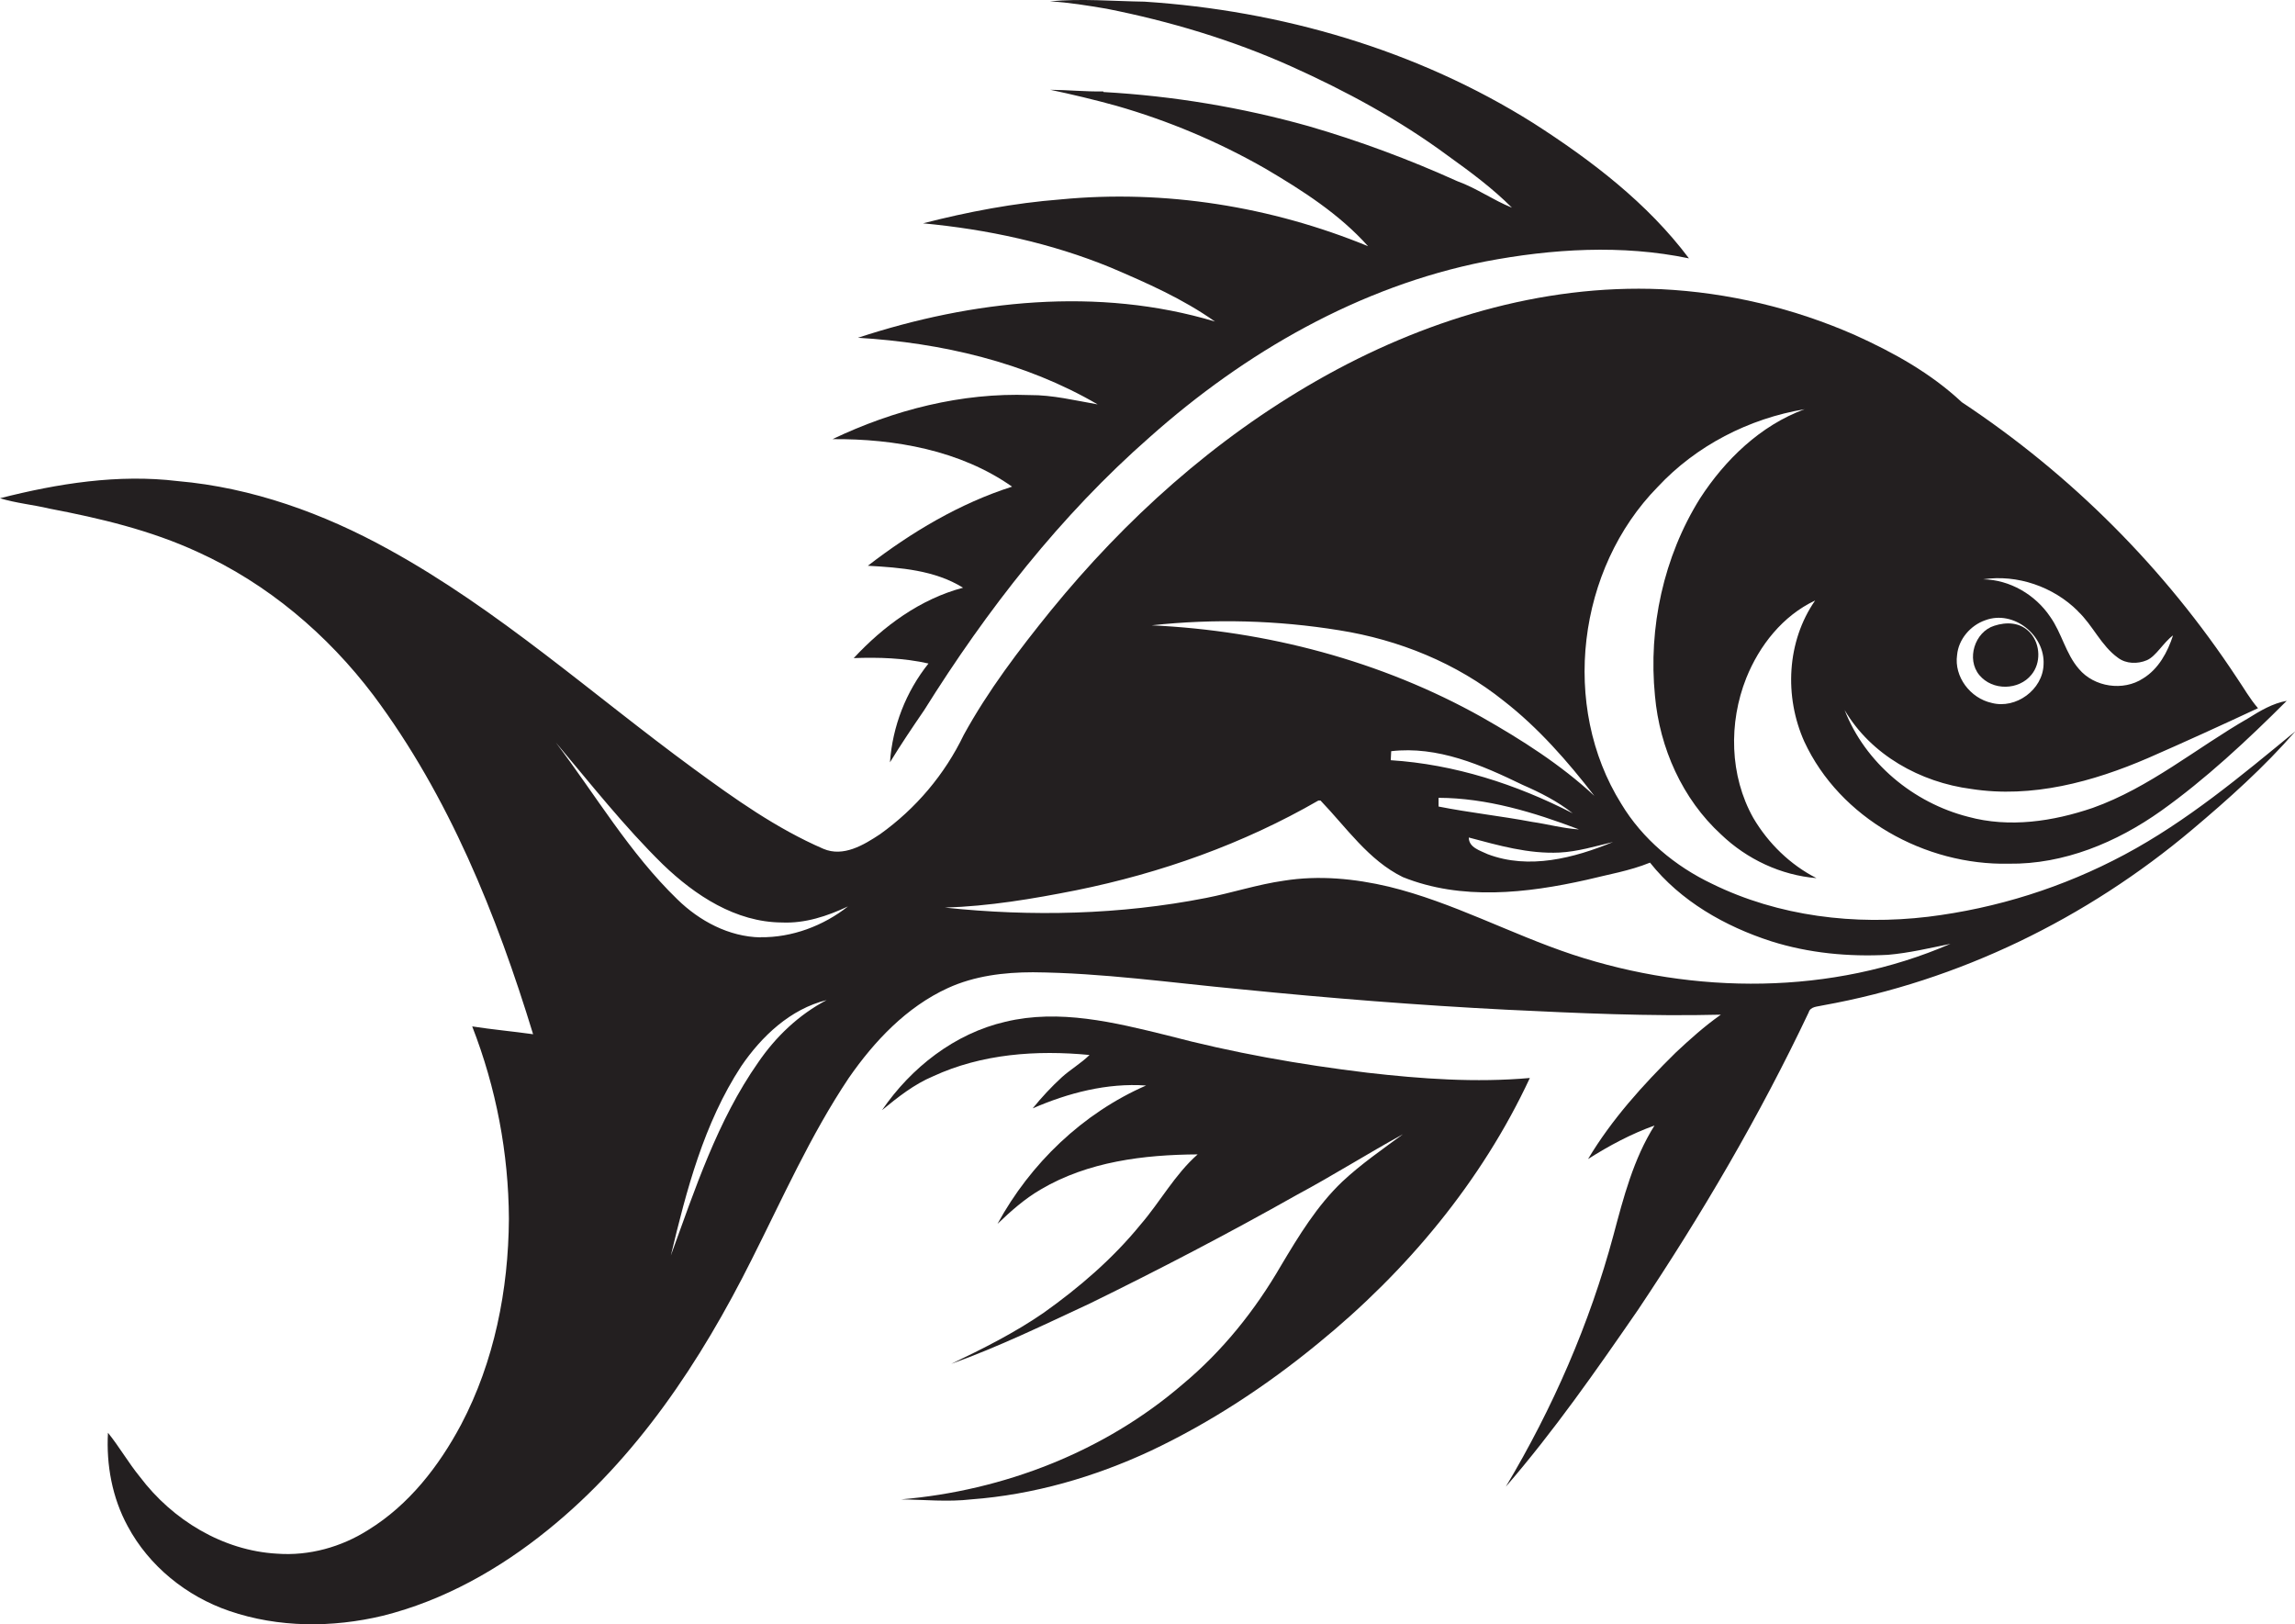
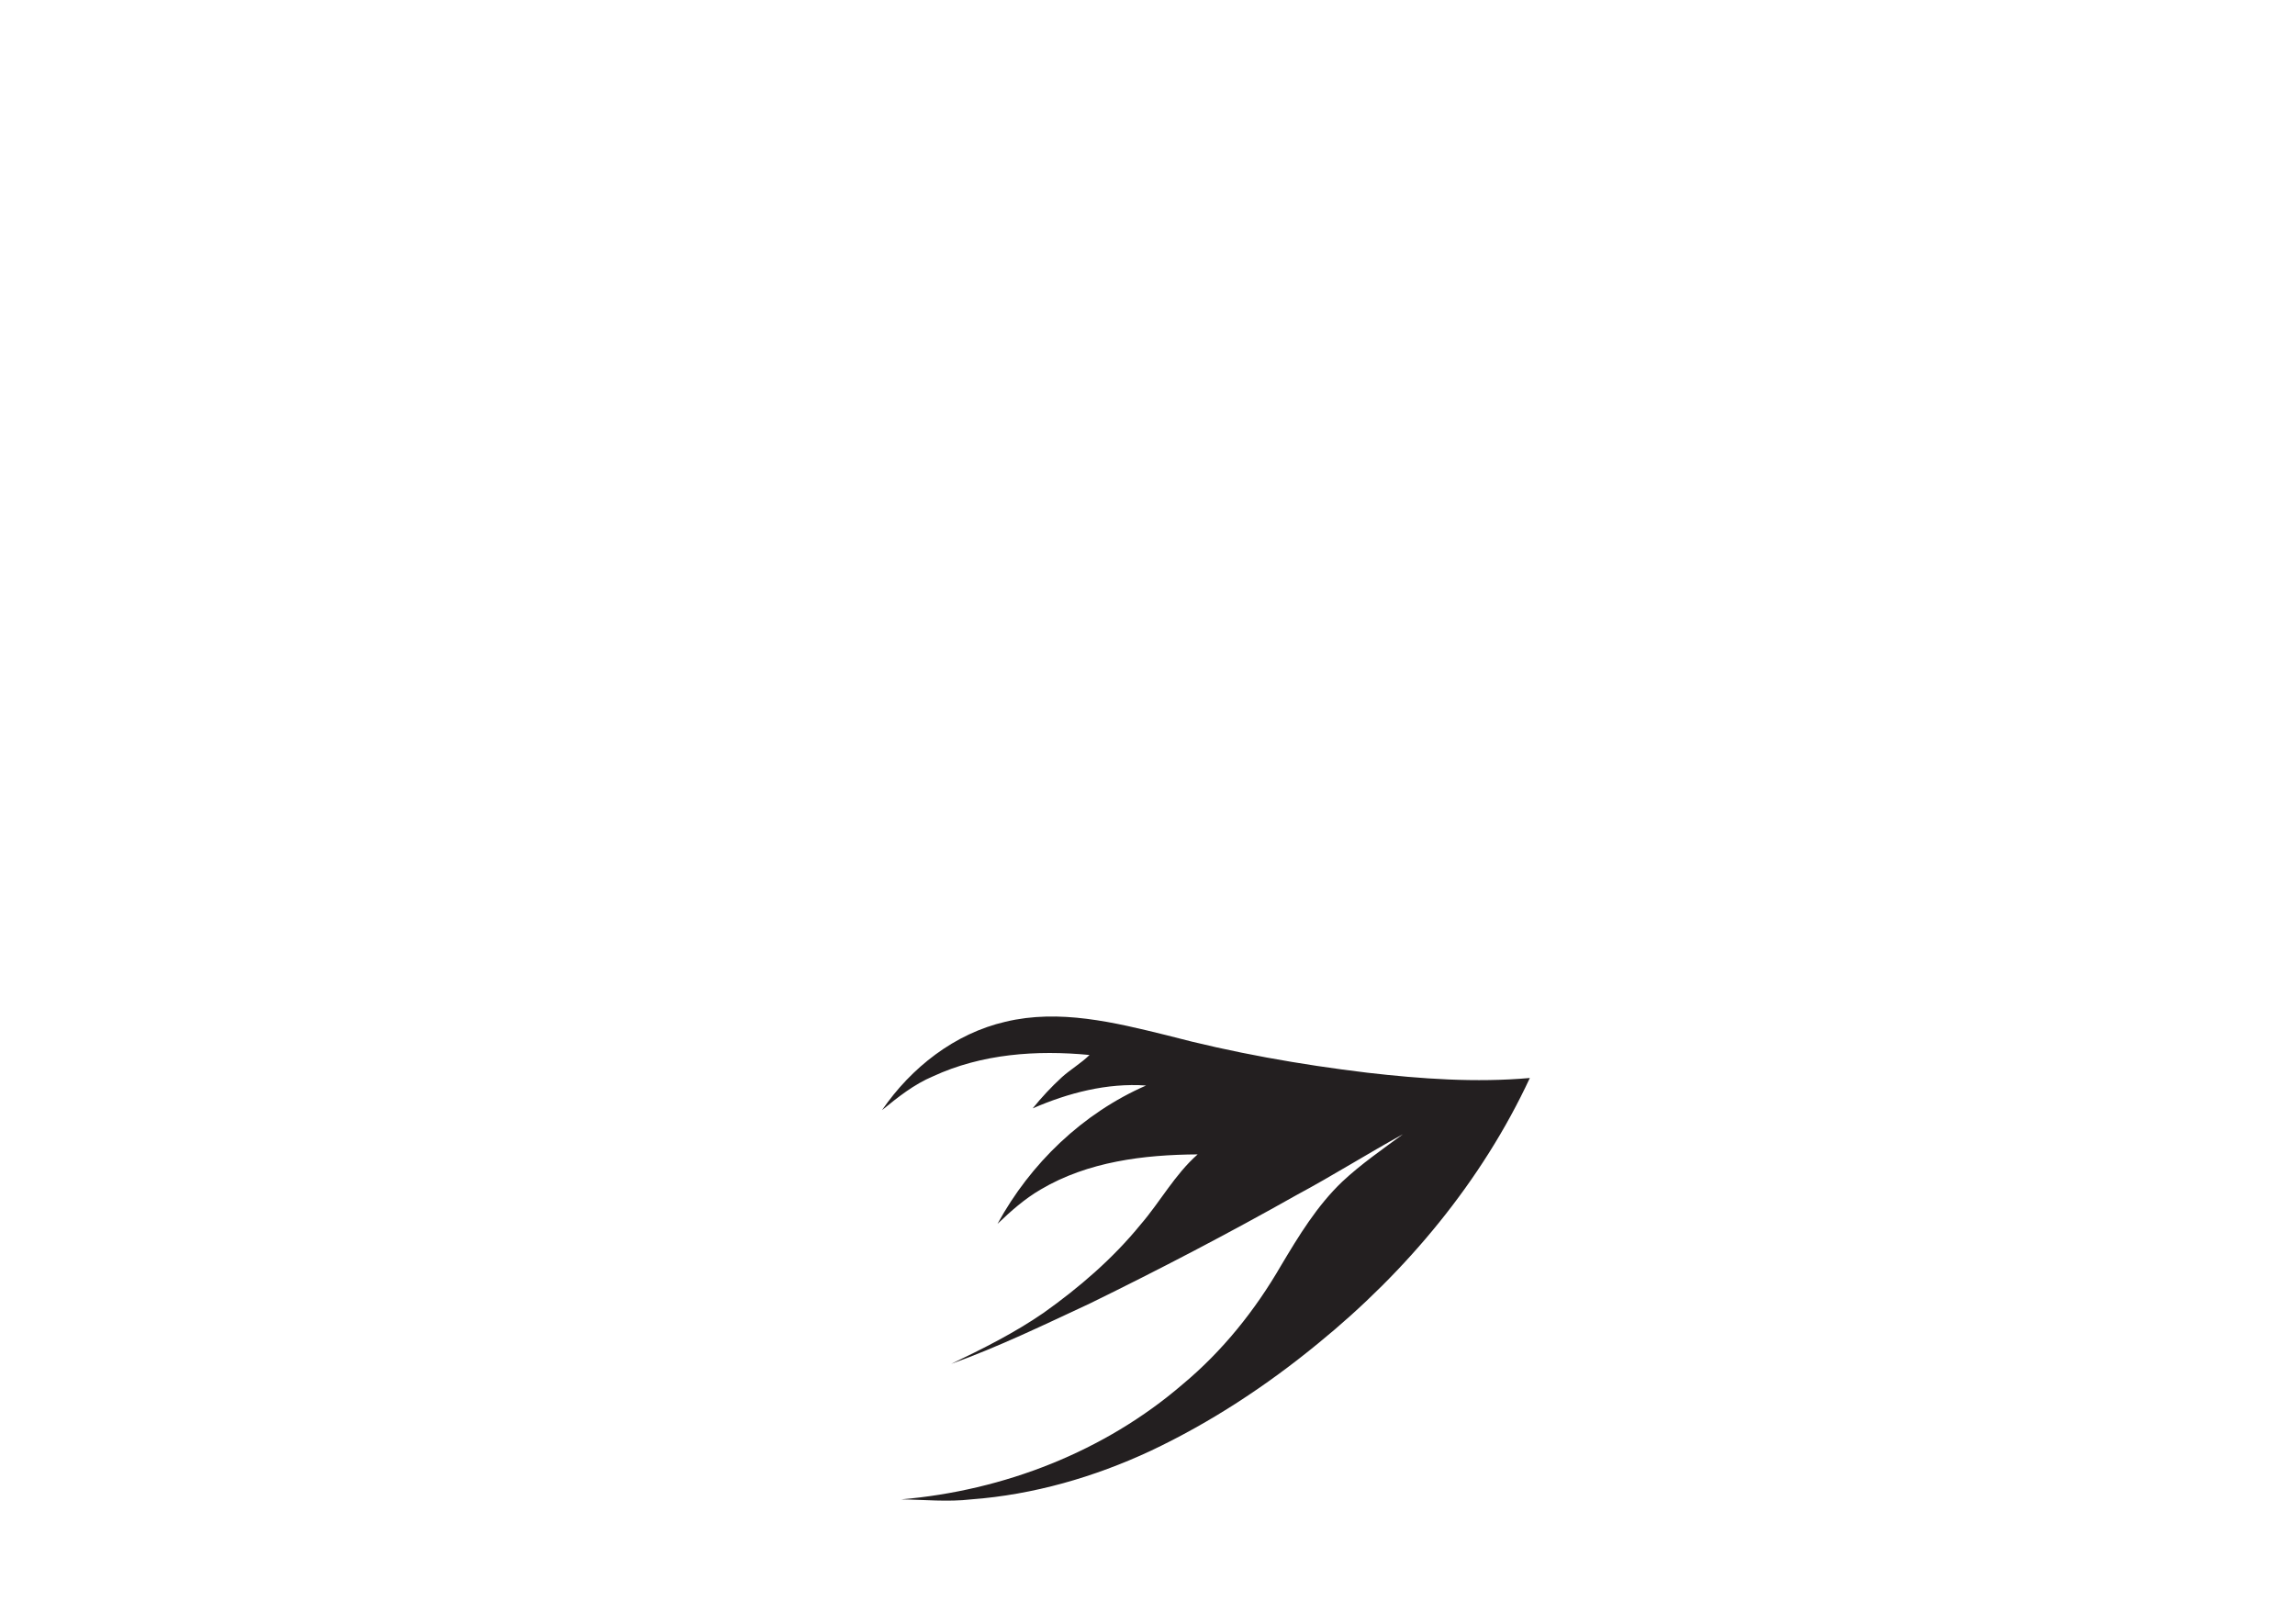
<svg xmlns="http://www.w3.org/2000/svg" version="1.1" id="Layer_1" x="0px" y="0px" viewBox="0 0 1526.1 1080" style="enable-background:new 0 0 1526.1 1080;" xml:space="preserve">
  <style type="text/css">
	.st0{fill:#231F20;}
</style>
  <title>biseeise_Fish_flat_black_logo_White_background_0d388f51-86f9-4a7c-87a6-f005b0b0cd89</title>
-   <path class="st0" d="M553.6,292c41.4-0.3,85,7.4,119.4,31.6c-35,11.2-67,30.3-95.9,52.6c21.6,1.2,44.5,2.9,63.3,14.6  c-28.4,7.5-52.9,25.5-72.7,46.8c16.6-0.6,33.4-0.1,49.7,3.6c-15,18.8-23.9,41.7-25.6,65.7c7.2-11.8,14.9-23.2,22.7-34.6  c41.7-66.7,90.7-129.6,150-181.6c63.2-56.3,139.3-100.2,223-116.8c44.5-8.5,91-11.4,135.6-2.1c-27.6-36.8-64.9-65.2-103.4-89.9  C942.3,33.2,851.9,7,761,1.1c-21-0.3-42-2.2-62.9-0.2c12.7,0.7,25.2,2.8,37.7,4.9c42,8.3,83.4,20.7,122.5,38.2  C895,60.5,930.6,79.7,963,103.7c14.8,10.6,29.5,21.5,42.4,34.4c-12.5-5-23.5-13-36.3-17.6C937,106,904,93.7,870.2,83.9  C825.7,71.4,780,63.8,733.8,61.2l-0.2-0.4c-11.8,0.2-23.5-1-35.2-1.1c14.7,3.1,29.3,6.6,43.8,10.6c34.6,9.9,67.9,23.9,99.2,41.8  c24.6,14.5,49.2,30.2,68.3,51.6c-64.3-26.4-135.1-37.8-204.4-31.1c-30.9,2.4-61.5,8.2-91.5,15.9c42.7,4,85.1,13.1,124.8,29.4  c23.9,10.2,48,20.8,69.3,35.9c-77.6-23.3-161.4-14.2-237.4,10.8c55.3,3.3,111.2,16.2,159.4,44.3c-15-2.6-29.9-6.3-45.2-6.2  C639.4,261,594.3,272.6,553.6,292z" />
  <path class="st0" d="M909.3,713.3c-44.9-5.4-89.6-13.3-133.4-24.9c-34.9-8.6-71.5-17.6-107.3-9c-33.8,7.8-62.7,30.5-82.1,58.8  c10.5-8.6,21.3-17.2,33.9-22.5c32.4-15,68.9-17.6,104.1-14.2c-5.6,5.5-12.5,9.5-18.3,14.7c-7,6.4-13.5,13.4-19.5,20.8  c23.7-10.3,49.4-17,75.4-15.2c-42.1,18.4-76.9,51.8-98.8,92c8.9-8.5,18.1-16.7,28.8-22.9c31.3-18.5,68.5-23.1,104.3-23.3  c-15.2,13.4-24.8,31.4-37.9,46.6c-18.5,22.7-40.8,41.9-64.6,58.8c-19.3,13.3-40.3,23.8-61.4,33.9c31.5-11.3,61.8-26,92.1-40.1  c46.6-22.8,92.6-46.8,137.8-72.3c23.9-12.8,46.8-27.3,70.5-40.3c-13.7,10.1-27.8,19.8-40.3,31.5c-16.8,16-29,36.1-40.8,55.9  c-17.2,29.7-38.9,56.8-65.3,78.8c-52.1,44.9-119.1,70.8-187.3,76.6c15.5,0.2,31.1,1.8,46.6,0c41.4-3.1,81.9-14.8,119.4-32.3  c40-18.9,77.2-43.4,111.4-71.5c58.7-47.8,108.6-107.5,140.7-176.4C981.3,720,945.1,717.4,909.3,713.3z" />
-   <path class="st0" d="M1412.7,568.3c-40.6,21.7-84.9,35.7-130.6,41.3c-48.6,5.8-99.4-0.2-143.6-21.9c-24.6-11.7-46.3-29.8-60.4-53.2  c-40.6-65-29.2-156.3,24.2-210.7c25.6-27.5,60.7-45.5,97.7-51.7c-29.4,10.8-52.9,33.6-69.6,59.4c-24.2,38.8-34.4,85.9-29.9,131.2  c3.1,34.6,18.2,68.6,44,92.2c17.1,16.4,39.8,27.1,63.4,29c-17.5-8.9-32.1-23.2-42-40c-15.8-28.1-16.5-63.3-4.7-93  c8.7-21.7,24.3-41.5,45.8-51.6c-18.9,27.2-20.6,63.9-7.2,93.8c23.7,51.1,80.4,82.4,136,81.2c36.6,0.5,71.8-14.2,101.2-35.1  s57.4-47,83.6-73.2c-9.4,1.7-17.6,6.6-25.6,11.6c-34.5,19.8-65.5,46.1-103.4,59.6c-26.4,9-55.5,13.4-82.9,5.9  c-36.4-9.3-68.4-35.8-82.1-71c17.5,29.9,50.4,48.1,84.2,52.5c40.3,6.3,80.9-4.7,117.7-20.6c24.5-10.7,48.8-21.8,73-33.1  c-5.4-6.2-9.4-13.4-14-20.1c-48-72.9-110.2-135.2-183-183.4c-20.6-19.3-45.5-33.1-71-44.6c-40.7-17.9-84.3-28.3-128.7-30.5  c-80.1-3.5-159.4,21-228.5,60.4s-128,92.5-177.7,153.5c-21.1,26.1-41.5,52.9-57.7,82.4c-12.7,26.4-31.9,49.1-55.7,66.1  c-10.9,7.2-24.4,15.4-37.7,9.7c-31.2-13.5-59-33.3-86.3-53.3C394,461.9,331.6,405.5,258.4,365.3c-43.2-23.9-90.8-41.1-140.2-45.4  c-39.7-4.8-79.7,1.6-118.2,11.4c10.8,3.3,22,4.3,32.9,6.9c33.6,6.4,67.3,14.4,98.5,28.8c46.4,21,86.4,54.9,117,95.4  c50.1,67.1,81.8,145.8,106.1,225.3c-13.5-1.9-27-3.1-40.5-5.2c15.9,40.8,24.2,84.2,24.4,128c-0.3,47.1-9.7,94.9-31.8,136.8  c-14.7,27.6-34.7,53.4-61.7,70c-17.9,11.4-39.4,17.4-60.7,15.8c-36.1-2-69.6-22.5-91.1-51c-7.7-9.4-13.7-20-21.3-29.4  c-1.2,21.3,2.8,43.2,13.1,62.1c14.2,26.6,39.2,46.7,67.6,56.4c32.7,11.2,68.6,11.2,102,3.2c40.5-10.1,77.6-31,109.8-57.1  c59.1-47.7,101.7-112.2,135.4-179.5c20.6-40.8,39.2-82.9,64.7-121c17-24.5,38.4-47.2,65.9-59.8c17.7-8.1,37.3-10.5,56.6-10.5  c46.2,0.4,92.1,7,138.1,11.3c58.8,5.9,117.7,10.6,176.8,13.6c47.5,2.3,95,4.5,142.5,3.3c-10.8,7.6-20.6,16.4-30.2,25.4  c-21.7,21.4-42.4,44.3-58.1,70.6c14-8.9,28.6-16.7,44.2-22.3c-14,22.2-20.6,47.8-27.3,72.9c-15.8,58.8-40.4,115.1-71.6,167.3  c32-37,60.1-77.3,87.9-117.6c42.3-63.2,80.9-129,113.5-197.8c1.2-4.1,6.1-3.8,9.5-4.7c90.4-16.2,175.5-57.8,245.6-116.9  c24.1-20.3,47.8-41.5,68.5-65.3C1490.2,516,1454.1,546.2,1412.7,568.3z M1381.7,406.4c10,9.4,15.4,22.9,26.7,31  c5.4,4.1,13.1,4.2,19.2,1.6s10.9-11.7,17.4-16.5c-3.6,11.1-9.6,22.3-19.9,28.6c-13.2,8.7-32.6,5.8-42.7-6.3  c-8.8-10.1-11.4-23.9-19.1-34.7c-9.9-14.7-26.8-24.6-44.6-24.9c22.7-3.4,46.7,4.9,63,21.1V406.4z M1301.4,435.6  c0.9-10.5,8.9-19.8,18.8-23.2c18.8-7,39.8,10,38.7,29.5c-0.5,16.7-18.4,29.8-34.5,25.5c-14.2-3.1-25.1-17.4-23-31.9L1301.4,435.6z   M504.2,706.4c-27.2,38.8-42,84.3-58.1,128.4c10.4-43.5,22-87.9,46.7-125.7c13.6-20,32.8-38.2,56.9-44.1  C531.2,674.7,515.9,689.3,504.2,706.4z M505.7,623.3c-21-0.4-40.6-10.9-55.3-25.3c-31.8-30.8-54.3-69.3-80.8-104.3  c23.2,27.5,45.5,55.9,71.2,81.1c21.4,20.6,48.4,38.4,79.1,38.6c15.4,0.7,30.2-4.2,44-10.7c-16.3,12.9-37.3,20.8-58.2,20.5V623.3z   M1049.7,551.5c-10.5-0.7-20.6-3.5-31-5c-20.6-3.9-41.5-6.1-62.1-10.2v-5.8c32,0.1,63.3,9.6,93.1,20.9V551.5z M924.8,505.5l0.3-6  c30.9-3.6,60.2,9.2,87.4,22.4c11.7,5.1,23.2,10.9,33.3,18.9C1008.3,521.5,967.1,508.2,924.8,505.5z M1037,566.9  c12.1-0.6,23.8-4.2,35.6-7c-26,10.7-55.9,18.5-83.3,8.1c-5-2.4-12.6-4.4-12.6-11.1C996.3,562.1,1016.3,567.9,1037,566.9z   M890.6,419.1c39.6,6.3,78,21.8,109.4,47c23,17.9,42.4,40.1,60.2,63.1c-22.4-20.8-48.4-37.3-74.8-52.3  c-66.9-37.5-143.1-57.5-219.6-61.1C807.4,411.3,849.3,412.4,890.6,419.1z M1045.6,634.7c-41.2-13.7-79.7-34.8-122-45.1  c-22.8-5.4-46.6-7.7-69.8-4c-17.6,2.5-34.5,8.1-51.9,11.5c-57.1,11.2-115.9,12.5-173.6,6.4c29.3-0.9,58.5-5.8,87.2-11.5  c56.4-11.4,111.3-30.9,161.2-59.7h1.4c17.2,17.9,31.9,39.7,54.7,50.9c39,15.7,82.4,10.8,122.4,1.8c14-3.5,28.5-5.9,42-11.4  c20.3,25.6,49.9,42.4,80.6,52.3c25,7.9,51.5,10.4,77.6,9c14.1-1.2,27.8-4.5,41.6-7.3C1218.1,661.8,1126.8,661.5,1045.6,634.7z" />
-   <path class="st0" d="M1350.8,448.7c6.5-7.8,6-20.2-0.6-27.7s-16.1-7.5-24.1-4.9c-13,4.1-18.7,22.2-9.9,32.8S1342.5,459,1350.8,448.7  z" />
</svg>